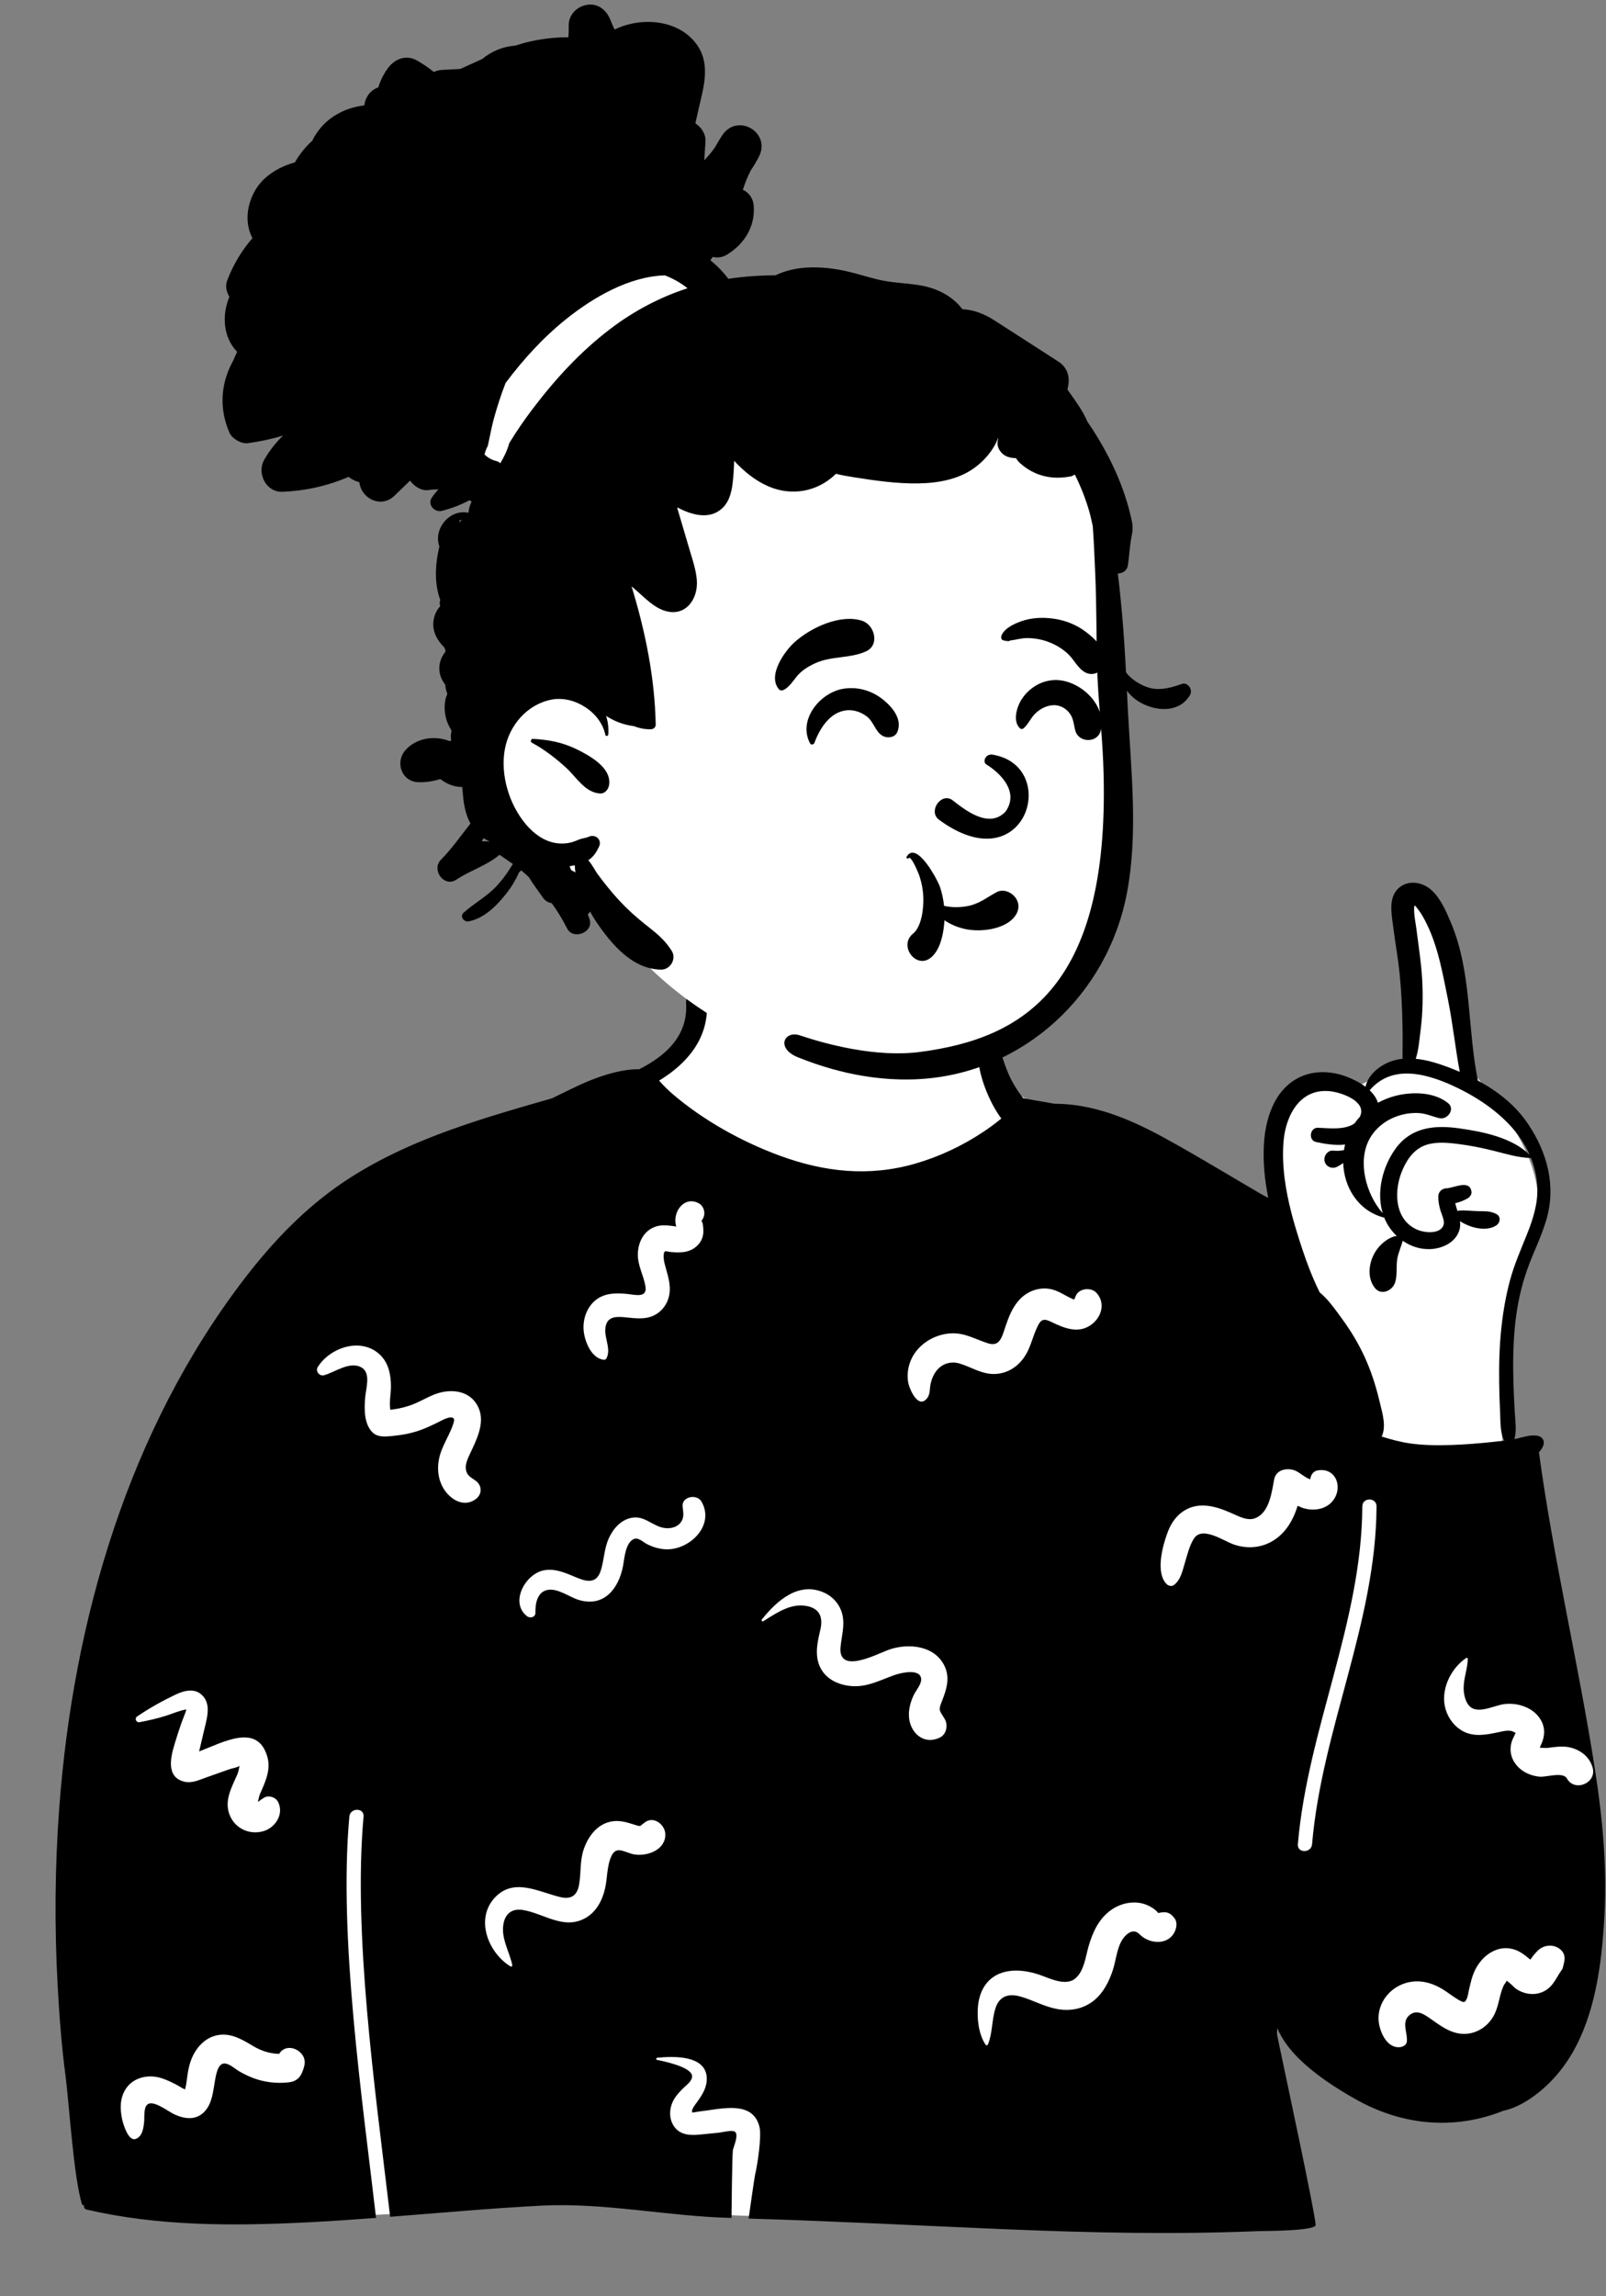
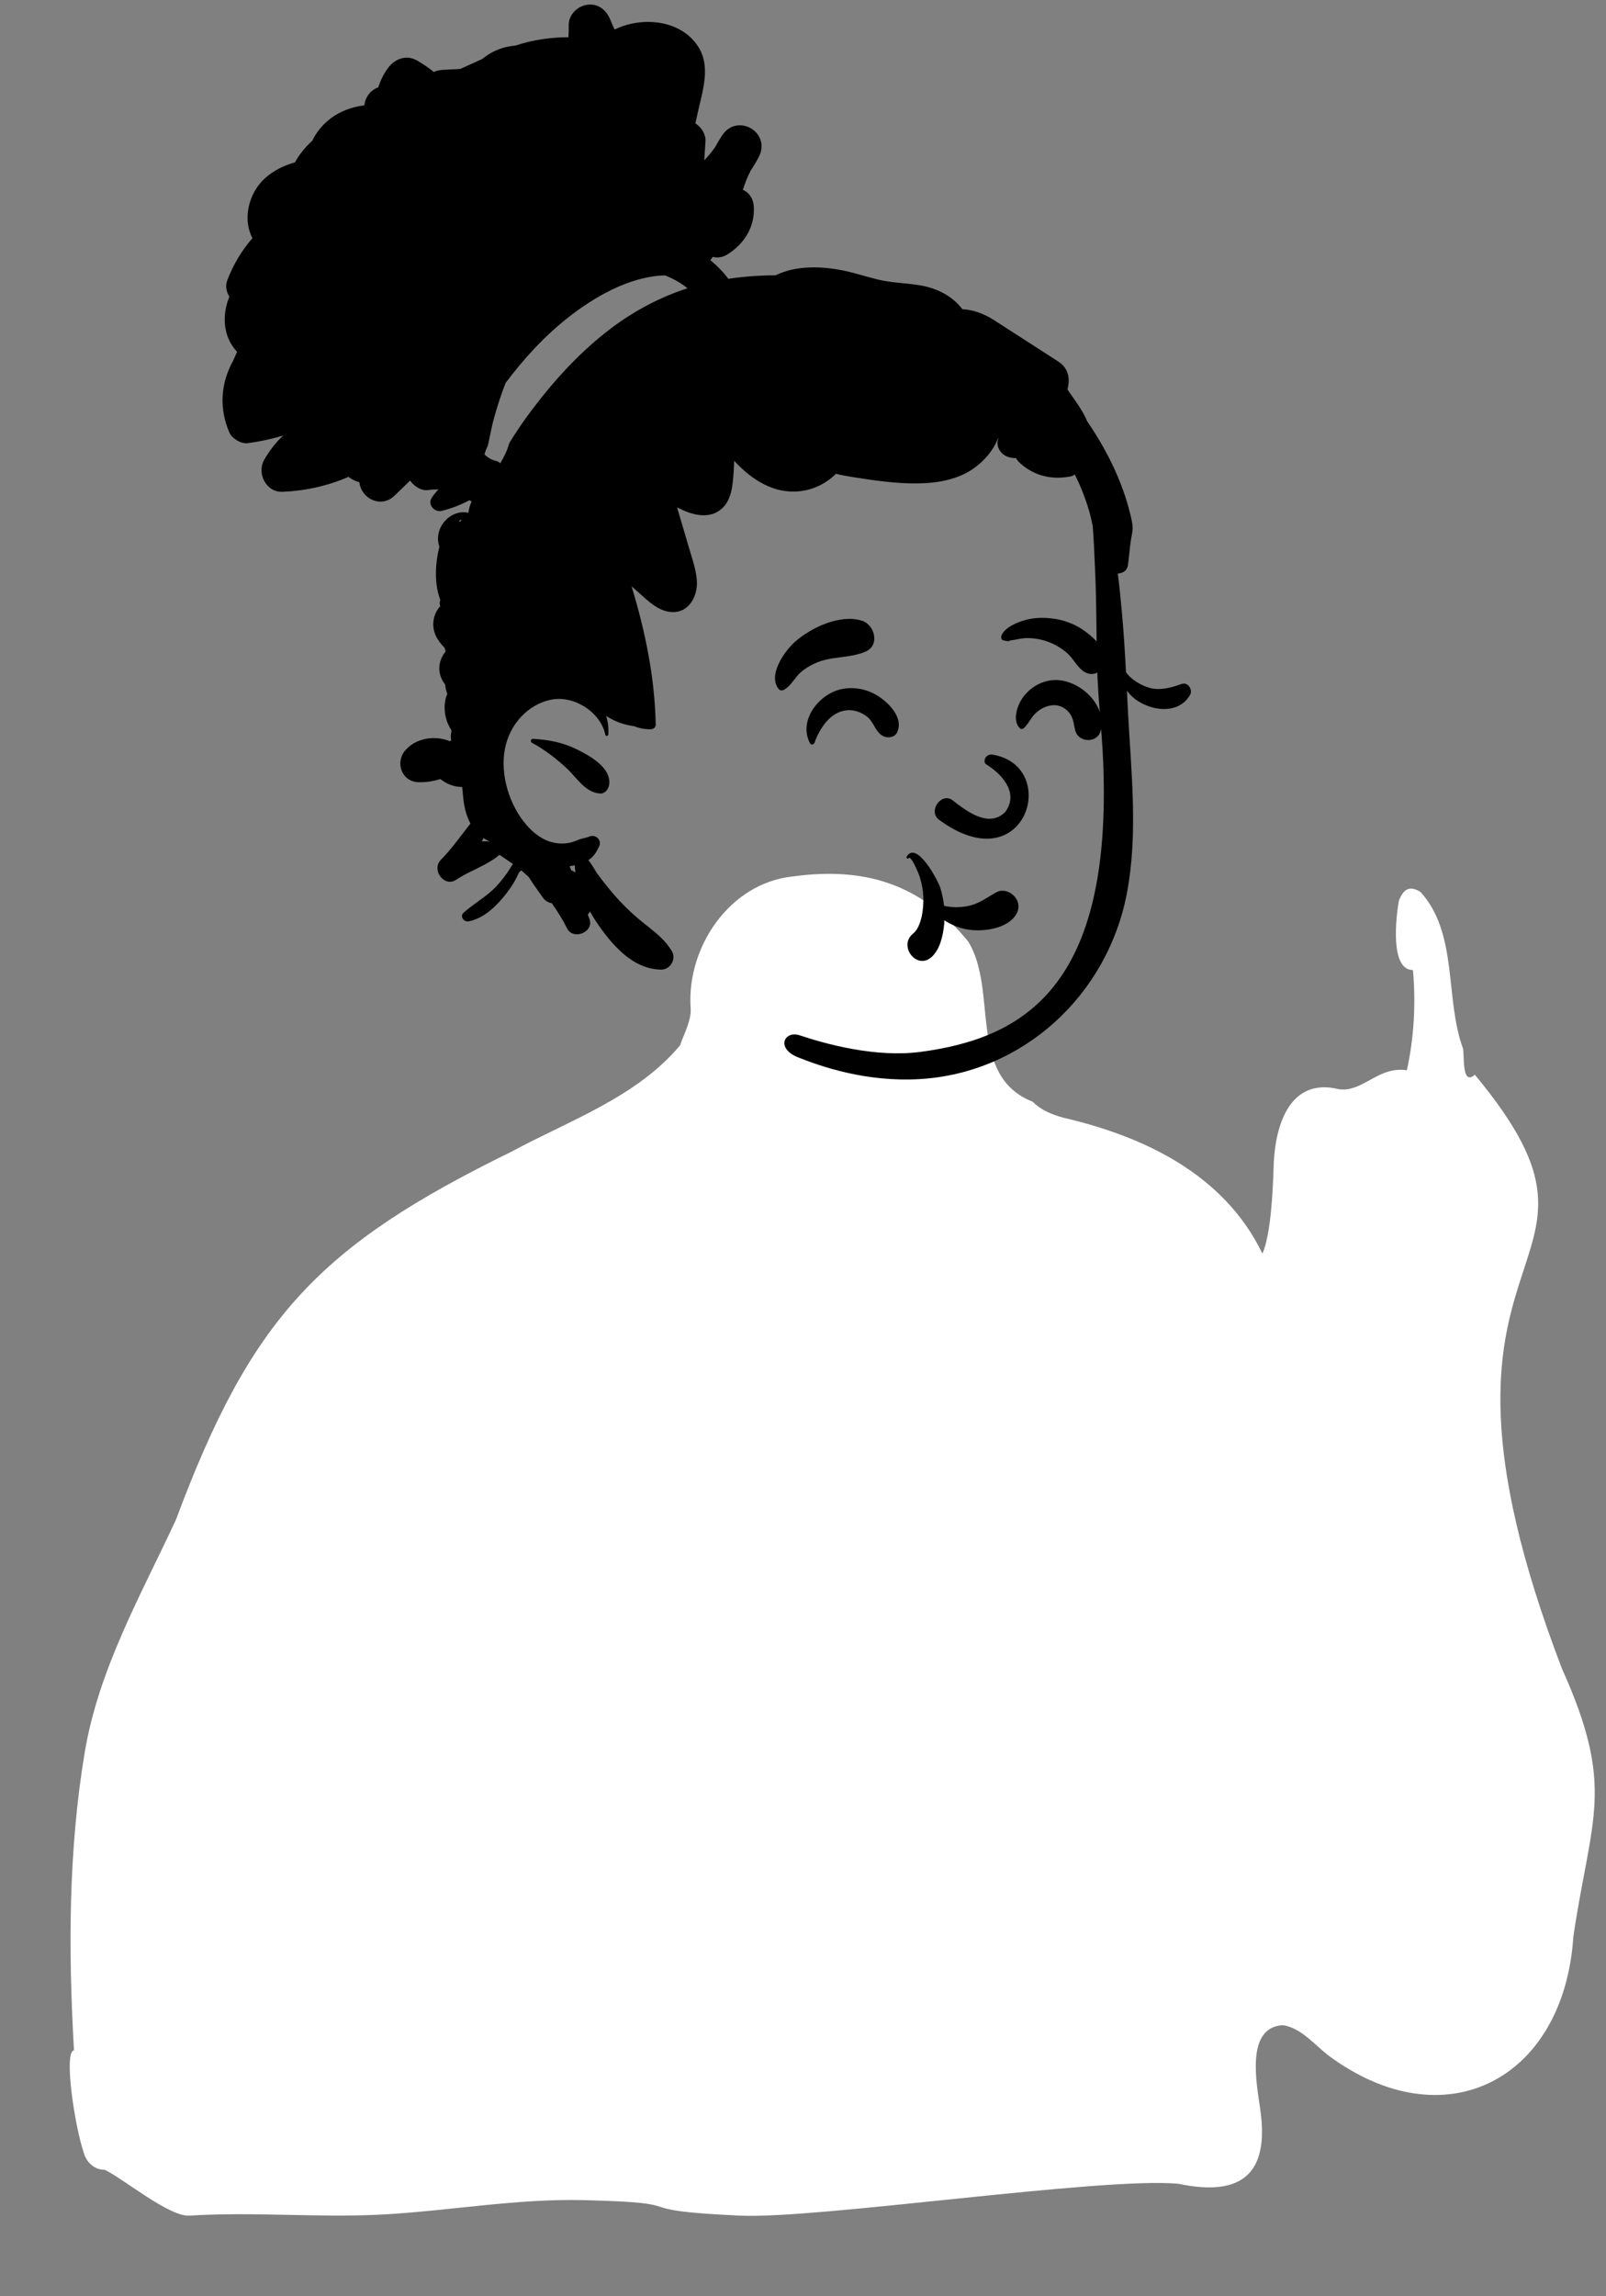
<svg xmlns="http://www.w3.org/2000/svg" width="191" height="273" viewBox="0 0 191 273" fill="none">
  <rect x="0" y="0" width="191" height="273" fill="#808080" stroke="none" />
  <path fill-rule="evenodd" clip-rule="evenodd" d="M173.98 124.63C171.801 118.624 173.438 111.02 168.945 106.05C167.616 105.242 166.911 105.692 166.364 107.1C166.034 108.954 165.261 115.338 168.043 115.335C168.393 119.322 168.174 123.337 167.317 127.25C165.264 126.92 163.767 127.976 162.269 128.761C161.152 129.347 160.034 129.782 158.686 129.38C153.117 128.398 151.53 134.248 151.462 139.023C151.38 141.353 151.161 146.784 150.136 149.045C145.492 139.425 135.741 135.045 126.449 132.883C124.992 132.48 123.749 131.929 122.815 130.988C114.987 127.895 118.747 117.764 115.146 111.941C109.508 105.019 102.738 103.028 94.209 104.214C86.746 105.039 81.673 112.623 82.133 119.781C82.272 121.242 81.395 122.778 80.88 124.281C75.728 130.447 67.713 133.206 60.819 136.932C37.826 148.175 29.857 156.766 20.922 180.689C16.741 189.69 11.739 198.425 10.077 208.338C8.125 220.019 8.119 231.977 8.799 243.774C7.53 243.926 8.91 252.994 10.023 256.135C10.405 257.212 11.319 257.988 12.457 257.97C14.747 259.084 20.124 263.571 22.52 263.422C30.259 262.945 37.782 263.683 45.238 263.302C53.305 262.889 61.294 261.384 69.396 261.579C83.523 261.919 73.409 262.758 88.025 263.422C97.252 263.848 130.915 258.807 140.116 259.63C147.6 261.205 151.014 258.549 149.873 250.728C149.451 247.73 148.103 241.062 152.537 240.779C154.634 241.023 156.37 243.119 157.942 244.345C171.822 254.682 186.002 247.239 187.119 230.244C189.223 215.99 192.172 212.623 185.76 198.389C165.475 145.4 196.037 152.599 175.402 127.78C173.791 129.183 174.2 125.437 173.98 124.63Z" fill="white" />
-   <path fill-rule="evenodd" clip-rule="evenodd" d="M166.271 105.653C167.378 104.565 169.138 104.836 170.218 105.803C171.316 106.786 171.978 108.331 172.542 109.663C175.073 115.65 174.483 122.206 175.764 128.471C178.107 129.737 180.222 131.389 181.719 133.613C183.995 136.99 185.074 140.924 183.933 144.926C183.344 146.998 182.342 148.917 181.628 150.944C180.866 153.101 180.399 155.344 180.175 157.622C179.955 159.858 179.926 162.107 179.989 164.352C180.023 165.514 180.084 166.675 180.145 167.835C180.2 168.875 180.384 169.96 180.136 170.979L180.105 171.096C180.202 171.081 180.297 171.062 180.392 171.041C181.208 170.859 181.926 170.576 182.778 170.688C183.441 170.775 183.785 171.328 183.504 171.954C183.382 172.226 183.219 172.455 183.023 172.649C184.734 185.309 187.723 197.766 189.69 210.386C190.582 216.111 191.125 221.854 190.819 227.651L190.786 228.226C190.474 233.548 189.707 239.414 187.003 244.069C185.74 246.248 184.003 248.182 181.899 249.574C180.935 250.213 179.902 250.711 178.78 250.961C172.966 253.277 166.819 252.709 161.336 249.646C158.871 248.27 156.411 246.666 154.398 244.675C153.42 243.707 152.476 242.475 151.897 241.129C151.899 241.431 151.844 241.74 151.905 242.038L152.027 242.627C152.94 247.002 156.42 263.17 156.466 264.527C156.492 265.26 150.33 265.242 149.661 265.264L149.642 265.265C139.663 265.681 129.677 265.459 119.703 265.046L118.916 265.014C109.243 264.604 98.717 264.053 89.034 263.771L89.054 263.609C89.17 262.739 89.734 258.87 89.797 258.573L89.799 258.563C90.073 257.457 90.603 254.015 90.324 252.873C89.606 249.933 86.372 250.604 84.096 250.916L83.617 250.979C83.248 251.03 82.352 251.161 82.36 251.17C82.118 250.918 82.694 250.203 82.835 250.012L82.949 249.854C83.56 248.998 84.113 248.109 84.053 247.006C83.906 244.312 80.057 244.464 78.166 244.651C78.033 244.664 77.978 244.872 78.132 244.903L78.505 244.981C79.705 245.239 82.37 245.895 82.31 246.889C82.275 247.453 81.675 247.869 81.308 248.224C80.903 248.616 80.501 249.038 80.203 249.52C79.628 250.446 79.497 251.696 80.066 252.66C80.722 253.772 81.885 253.902 83.05 253.801L83.116 253.795C83.372 253.771 83.629 253.746 83.885 253.721L85.423 253.571C85.804 253.534 87.028 253.213 87.385 253.434C87.892 253.748 87.283 255.138 87.168 255.596L87.162 255.628C87.064 256.291 87.005 263.237 86.996 263.696C79.449 263.521 71.902 261.842 64.356 262.236C58.361 262.55 52.382 263.091 46.398 263.561L46.248 262.276C44.589 248.284 41.989 229.821 43.237 215.981C43.334 214.897 41.644 214.904 41.547 215.981C40.256 230.292 43.081 249.517 44.724 263.69C42.176 263.884 39.628 264.06 37.077 264.194L36.426 264.227C27.745 264.661 18.784 264.687 10.288 262.695C10.026 262.634 9.938 262.372 9.992 262.154C9.908 262.203 9.781 262.175 9.745 262.057C8.756 258.793 8.253 250.483 7.804 246.887L7.774 246.652C7.314 243.158 7.05 239.624 6.859 236.109C6.475 229.078 6.521 222.038 7.041 215.014C8.695 192.613 15.283 169.982 29.108 151.979C32.45 147.627 36.255 143.646 40.821 140.566C45.3 137.544 50.323 135.416 55.421 133.687C58.791 132.543 62.214 131.565 65.636 130.588C65.766 130.524 65.895 130.46 66.025 130.397L66.221 130.303C67.438 129.726 68.636 129.094 69.883 128.581L70.158 128.468C71.964 127.744 74.069 127.102 76.024 127.124C79.191 125.529 81.851 123.117 81.593 119.249C81.487 117.66 83.981 117.662 84.069 119.249C84.302 123.472 81.701 126.467 78.386 128.477L78.402 128.493L78.418 128.511C78.935 129.098 79.489 129.644 80.087 130.151C83.666 133.199 88.193 135.729 92.719 137.394C98.028 139.349 103.333 139.934 108.823 138.354C111.695 137.527 114.405 136.253 116.896 134.604C117.657 134.101 118.385 133.562 119.085 132.985C118.423 132.081 117.895 131.106 117.452 130.073C116.56 127.993 115.823 125.176 116.733 122.98C116.957 122.439 117.847 122.105 118.157 122.794C119.013 124.679 119.37 126.716 120.367 128.56C120.747 129.261 121.185 129.927 121.675 130.555C121.675 130.588 125.419 131.229 125.419 131.229C129.944 131.227 134.205 132.966 138.209 135.139C140.575 136.423 142.901 137.789 145.22 139.157L149.752 141.832C150.086 142.029 150.46 142.219 150.834 142.422C150.397 140.262 150.183 138.06 150.327 135.876C150.545 132.584 151.825 128.982 155.216 127.809C156.819 127.253 158.674 127.424 160.231 128.042C160.95 128.327 161.731 128.705 162.399 129.21C162.722 127.756 164.085 126.666 165.454 126.184C165.897 126.027 166.352 125.928 166.812 125.879C166.799 125.646 166.797 125.41 166.801 125.167L166.804 124.983C166.825 123.905 166.816 122.828 166.793 121.752C166.751 119.712 166.654 117.715 166.447 115.682C166.274 113.999 165.974 112.335 165.751 110.659L165.658 109.938C165.47 108.518 165.154 106.75 166.271 105.653ZM30.142 243.282L29.764 243.058C28.527 242.327 27.253 241.654 25.754 241.992C24.326 242.314 23.314 243.474 22.781 244.78C22.53 245.398 22.399 246.02 22.302 246.678C22.247 247.046 22.21 247.418 22.146 247.784L22.124 247.898C22.095 248.044 22.05 248.247 22.009 248.424C21.62 248.252 21.227 247.98 20.909 247.819L20.651 247.689C20.048 247.389 19.42 247.103 18.763 246.964C17.338 246.662 15.758 247.098 14.944 248.375C14.248 249.466 14.262 250.753 14.528 251.976L14.547 252.061C14.663 252.569 15.26 254.602 16.129 254.306C16.974 254.017 17.087 252.893 17.151 252.145L17.155 252.073C17.184 251.509 17.072 250.323 17.711 250.109C18.51 249.841 20.046 251.064 20.741 251.383C21.984 251.954 23.35 252.123 24.362 251.012C25.269 250.015 25.346 248.557 25.58 247.293L25.641 246.975C25.766 246.333 26.007 245.308 26.717 245.333C27.297 245.355 27.934 245.957 28.413 246.242C28.941 246.557 29.489 246.82 30.062 247.044C31.399 247.567 32.886 247.734 34.308 247.58C35.132 247.491 35.669 247.097 35.96 246.322C36.059 246.094 36.134 245.859 36.186 245.616C36.648 243.88 34.124 242.641 33.194 244.194C32.121 244.154 31.121 243.864 30.142 243.282ZM185.444 231.674C184.674 231.125 183.629 231.243 182.942 231.862L182.901 231.9C182.71 232.085 182.28 232.564 182.002 232.985L181.915 232.918C181.901 232.907 181.887 232.896 181.874 232.885L181.837 232.854C181.268 232.373 180.674 231.933 179.942 231.736C178.035 231.224 176.302 232.501 175.469 234.138C175.074 234.915 174.905 235.717 174.708 236.555L174.692 236.632C174.612 237.022 174.509 237.814 174.167 238.007C174.041 238.078 173.756 237.938 173.474 237.775C172.83 237.403 172.252 236.929 171.621 236.538C170.141 235.619 168.459 235.239 166.797 235.902C165.152 236.557 163.973 238.104 163.945 239.907C163.924 241.235 164.814 243.554 166.488 243.392C166.823 243.36 167.255 243.153 167.309 242.767C167.453 241.741 166.645 240.48 167.572 239.633C168.469 238.814 169.398 239.503 170.21 240.071L170.792 240.479C171.736 241.136 172.71 241.737 173.906 241.809C175.419 241.899 176.817 241.063 177.578 239.774C178.267 238.609 178.277 237.291 178.815 236.095C178.933 235.834 179.236 235.593 179.135 235.472C179.543 235.685 180.07 236.297 180.324 236.469C181.589 237.323 183.281 237.317 184.39 236.184C184.832 235.734 185.114 235.177 185.441 234.647C185.559 234.455 185.707 234.277 185.815 234.08C185.855 234.008 185.919 233.738 185.973 233.498L186.055 233.116L186.063 233.053C186.133 232.476 185.929 232.021 185.444 231.674ZM136.701 226.629C135.247 225.865 133.455 226.156 132.146 227.081C130.677 228.118 129.956 229.712 129.466 231.397C129.11 232.623 128.939 234.314 127.914 235.202C126.721 236.236 124.721 235.139 123.462 234.731C121.939 234.239 120.108 234.037 118.622 234.766C117.165 235.48 116.463 236.938 116.312 238.499C116.172 239.956 116.381 241.875 117.212 243.094C117.293 243.214 117.45 243.183 117.501 243.056C118.047 241.711 117.942 240.172 118.386 238.78C118.859 237.294 119.969 236.979 121.377 237.379C122.847 237.796 124.192 238.576 125.704 238.854C127.315 239.15 128.91 238.845 130.18 237.779C131.249 236.883 131.896 235.578 132.333 234.278C132.759 233.01 132.829 231.312 133.736 230.26C133.965 229.994 134.364 229.673 134.735 229.639C135.286 229.589 135.485 229.998 135.929 230.312C137.102 231.14 138.975 231.156 139.693 229.7C139.929 229.223 140.045 228.546 139.693 228.079C139.077 227.261 138.57 227.267 137.757 227.444C137.731 227.422 137.702 227.394 137.669 227.356L137.644 227.326C137.429 227.053 137.011 226.792 136.701 226.629ZM79.123 218.032C79.075 216.937 77.757 215.886 76.718 216.651C76.55 216.773 76.385 216.898 76.223 217.028L76.157 217.099C75.963 217.099 75.783 217.048 75.592 216.987L75.258 216.88C74.381 216.602 73.537 216.377 72.601 216.583C70.99 216.937 69.968 218.327 69.443 219.803C68.954 221.178 69.115 222.581 68.885 223.991C68.668 225.328 67.981 225.85 66.692 225.564L66.625 225.548C64.06 224.934 61.138 223.216 58.889 225.571C56.46 228.116 58.049 232.158 60.708 233.793C60.825 233.865 60.953 233.747 60.926 233.626C60.573 231.982 59.542 230.414 59.888 228.669C60.127 227.46 60.967 226.887 62.166 227.08C64.687 227.486 67.045 229.496 69.631 228.037C70.923 227.308 71.635 225.939 71.957 224.536C72.246 223.274 72.164 221.85 72.72 220.66C73.327 219.357 74.351 220.301 75.454 220.479C77.014 220.731 79.206 219.912 79.123 218.032ZM163.71 179.094C163.715 178.006 162.025 178.005 162.02 179.094C161.957 192.879 155.511 205.62 154.353 219.268C154.261 220.352 155.952 220.346 156.043 219.268C157.202 205.616 163.647 192.901 163.71 179.094ZM24.146 201.658C23.256 200.65 21.953 200.963 20.894 201.468C19.303 202.226 17.781 203.079 16.322 204.065C15.963 204.307 16.19 204.834 16.612 204.753C17.682 204.547 18.724 204.317 19.762 203.983C20.542 203.732 21.354 203.368 22.168 203.239C22.117 203.426 22.055 203.609 21.982 203.79C21.849 204.159 21.694 204.521 21.562 204.891C21.3 205.629 21.064 206.378 20.835 207.127L20.722 207.502C20.246 209.073 19.784 211.359 21.979 211.842C22.793 212.022 23.6 211.667 24.357 211.388L24.513 211.331L27.276 210.352C27.605 210.235 28.215 210.154 28.488 209.949L28.445 210.159C28.388 210.437 28.332 210.71 28.213 210.988L28.146 211.141C27.459 212.698 26.594 214.255 27.395 215.976C28.081 217.45 29.701 218.149 31.264 217.731C32.748 217.333 33.822 215.661 33.054 214.206C32.767 213.664 31.93 213.399 31.397 213.737L31.254 213.832C31.086 213.942 30.798 214.13 30.791 214.165C30.751 214.175 30.709 214.185 30.667 214.196C30.757 213.932 30.817 213.527 30.896 213.347L31.185 212.69C31.723 211.456 32.189 210.2 31.779 208.816C30.603 204.852 26.618 207.105 23.678 208.237C23.721 208.069 23.763 207.904 23.799 207.742C23.926 207.168 24.064 206.597 24.201 206.026L24.483 204.846C24.736 203.76 24.933 202.55 24.146 201.658ZM174.566 197.234C174.568 197.14 174.453 197.068 174.372 197.123C172.493 198.387 171.235 201.026 171.941 203.275C172.284 204.366 173.014 205.324 174.037 205.854C175.31 206.513 176.716 206.262 178.053 205.98L178.621 205.859C179.022 205.774 179.417 205.713 179.824 205.825C179.964 205.864 180.126 205.986 180.259 206.012C180.204 206.105 180.146 206.267 180.116 206.327L180.02 206.522C179.922 206.72 179.827 206.926 179.768 207.133C179.568 207.83 179.617 208.578 179.941 209.227C180.544 210.438 181.809 211.12 183.125 211.236C183.91 211.306 185.886 210.619 186.353 211.451C187.281 213.104 189.922 211.992 189.409 210.163C189.061 208.926 188.077 208.126 186.857 207.792C186.207 207.614 185.534 207.638 184.873 207.711C184.614 207.739 184.356 207.779 184.096 207.807L183.902 207.825C183.952 207.821 183.364 207.807 183.128 207.791L183.179 207.655C183.186 207.636 183.193 207.619 183.199 207.607C183.462 207.044 183.656 206.484 183.641 205.856C183.612 204.722 182.879 203.734 181.915 203.188C181.027 202.685 179.97 202.484 178.961 202.597C177.851 202.72 176.274 203.599 175.183 203.136C174.361 202.787 174.082 201.569 174.069 200.771C174.05 199.57 174.533 198.431 174.566 197.234ZM98.007 189.352C94.983 187.994 92.386 190.313 90.612 192.532C90.52 192.646 90.635 192.839 90.779 192.75L91.015 192.603C92.464 191.694 94.071 190.62 95.866 190.929C97.492 191.21 97.894 192.274 97.571 193.724L97.476 194.132C97.132 195.625 96.868 197.17 97.725 198.559C98.533 199.87 100.111 200.443 101.588 200.478C103.292 200.519 104.763 199.726 106.322 199.173L106.445 199.13C107.106 198.901 109.521 198.304 109.554 199.664C109.57 200.286 108.904 201.016 108.648 201.575C108.313 202.306 108.091 203.074 108.095 203.886C108.104 205.911 109.793 207.556 111.792 206.574C112.569 206.192 112.769 205.096 112.364 204.392C111.793 203.399 111.562 203.451 111.962 202.408L112.077 202.115C112.569 200.859 112.961 199.566 112.408 198.248C111.304 195.615 107.994 195.296 105.628 196.168L105.542 196.201C104.07 196.771 99.661 199.057 99.965 195.824C100.085 194.551 100.471 193.33 100.201 192.043C99.95 190.847 99.116 189.85 98.007 189.352ZM83.435 178.539C82.883 177.567 81.03 177.915 81.184 179.149L81.233 179.533C81.296 180.059 81.309 180.553 80.946 181.021C80.505 181.589 79.751 181.76 79.066 181.674C77.617 181.49 76.692 180.145 75.097 180.459C73.802 180.714 72.907 181.774 72.389 182.93C71.841 184.154 71.853 185.481 71.445 186.742C70.974 188.192 69.971 188.125 68.719 187.618L68.449 187.507C67.251 187.008 66.049 186.455 64.714 186.693C62.497 187.089 60.587 190.499 62.665 192.146C63.04 192.443 63.695 192.288 63.679 191.726L63.677 191.619C63.667 190.596 63.925 189.276 65.097 189.035C66.34 188.779 67.744 189.914 68.898 190.241C71.887 191.086 73.59 188.836 74.098 186.174L74.116 186.072C74.278 185.14 74.406 183.416 75.381 182.98C75.9 182.747 76.454 183.32 76.888 183.55C77.563 183.908 78.287 184.136 79.05 184.194C81.873 184.409 85.081 181.439 83.435 178.539ZM154.078 174.863C153.148 174.459 151.76 174.684 151.533 175.898L151.395 176.662C151.125 178.138 150.695 179.984 149.244 180.516C148.337 180.848 147.295 180.265 146.482 179.91C145.505 179.483 144.552 179.117 143.482 179.015C141.311 178.809 139.694 180.066 138.926 182.03L138.859 182.205C138.239 183.855 137.402 187.011 138.758 188.35C138.956 188.545 139.355 188.64 139.598 188.458C140.399 187.857 140.602 186.868 140.877 185.941L140.901 185.862C141.193 184.899 141.432 183.839 141.96 182.972C142.939 181.36 145.496 183.201 146.726 183.626C148.745 184.324 150.84 183.916 152.383 182.423C153.358 181.479 153.934 180.285 154.33 179.022C154.583 179.153 154.846 179.266 155.129 179.342C156.206 179.634 157.485 179.48 158.305 178.664C159.845 177.131 159.01 174.382 156.662 174.827C156.2 174.914 155.896 175.356 155.841 175.807L155.81 175.878C155.219 175.683 154.573 175.077 154.078 174.863ZM45.293 161.17C43.099 158.913 39.293 160.137 37.793 162.531C37.481 163.028 37.995 163.657 38.542 163.506C39.848 163.146 41.69 161.729 43.07 162.631C44.093 163.3 43.537 165.047 43.443 166.024L43.43 166.17C43.311 167.501 43.284 169.321 44.32 170.317C44.917 170.891 45.831 170.813 46.618 170.731L46.868 170.705C47.795 170.612 48.715 170.449 49.603 170.163C50.42 169.901 51.193 169.545 51.96 169.168L52.152 169.073C52.492 168.905 53.624 168.237 53.963 168.656C54.14 168.875 53.701 169.834 53.61 170.048C53.266 170.853 52.829 171.61 52.514 172.429C51.958 173.871 51.911 175.499 52.692 176.875C53.448 178.209 55.087 179.29 56.54 178.265C57.371 177.678 57.369 176.611 56.54 176.024C56.101 175.713 55.658 175.509 55.477 174.987C55.24 174.308 55.545 173.587 55.84 172.958L56.193 172.21C56.974 170.538 57.755 168.616 56.663 166.908C55.535 165.145 53.243 165.117 51.51 165.851C50.52 166.271 49.617 166.833 48.586 167.157C47.872 167.382 47.156 167.532 46.425 167.614C46.263 166.735 46.493 165.75 46.495 164.876C46.499 163.549 46.252 162.158 45.293 161.17ZM158.398 129.768C154.696 129.225 152.905 132.537 152.649 135.726C152.419 138.622 152.888 141.526 153.621 144.341C153.895 145.385 154.204 146.416 154.527 147.431C155.047 149.061 155.611 150.688 156.298 152.256C156.507 152.729 156.718 153.205 156.955 153.661C157.765 154.326 158.459 155.222 159.089 156.082L159.503 156.651L159.614 156.804C160.686 158.271 161.6 159.793 162.348 161.448C163.061 163.024 163.591 164.667 164.003 166.344L164.104 166.763C164.421 168.054 164.888 169.595 164.324 170.796C165.433 171.138 166.536 171.449 167.714 171.614C169.341 171.842 171.033 171.857 172.675 171.797C174.261 171.739 175.845 171.616 177.425 171.447L178.563 171.322C178.68 171.308 178.798 171.295 178.916 171.28C178.872 171.225 178.833 171.163 178.806 171.096C178.401 170.124 178.453 168.996 178.408 167.95L178.402 167.835C178.343 166.675 178.307 165.514 178.293 164.352C178.265 162.17 178.324 159.983 178.563 157.812C178.77 155.913 179.093 154.012 179.598 152.167C180.107 150.297 180.885 148.54 181.603 146.744C182.313 144.969 182.898 143.145 182.835 141.209C182.795 139.979 182.524 138.782 182.066 137.652C182.045 137.669 182.018 137.681 181.986 137.679C180.547 137.626 179.184 137.21 177.794 136.859C176.319 136.485 174.809 136.179 173.3 135.997L172.98 135.959C171.723 135.818 170.353 135.749 169.191 136.289C167.934 136.874 167.142 138.176 166.664 139.425L166.611 139.569C165.763 141.937 165.957 145.097 168.581 146.218C169.394 146.566 171.251 146.78 171.669 145.677C171.857 145.174 171.471 144.43 171.325 143.954C171.154 143.388 171.042 142.83 171.055 142.238C171.065 141.719 171.461 141.327 171.966 141.286L172.012 141.283C172.929 141.243 174.819 140.186 175.003 141.708C175.039 142.003 174.813 142.314 174.574 142.458C174.093 142.743 173.59 142.934 173.066 143.05C173.138 143.367 173.239 143.677 173.339 143.986C173.398 143.956 173.463 143.937 173.533 143.931C174.308 143.868 175.075 143.99 175.85 143.999L176.274 144.002C176.876 144.007 177.401 144.04 177.984 144.352C178.523 144.639 178.428 145.36 177.984 145.668C176.82 146.476 174.849 146.002 173.636 145.182C173.689 145.598 173.664 146.023 173.486 146.469C172.962 147.793 171.46 148.452 170.117 148.509C168.923 148.559 167.782 148.183 166.829 147.524C166.635 148.219 166.322 148.887 166.187 149.608C166.01 150.555 166.221 151.662 165.891 152.552C165.562 153.448 164.288 154.048 163.55 153.169C162.471 151.884 162.807 149.849 163.755 148.547C164.26 147.858 165.177 147.067 166.111 146.943C165.462 146.332 164.943 145.577 164.615 144.745C164.592 144.755 164.564 144.757 164.535 144.749C161.499 143.918 159.847 141.166 159.745 138.277C159.521 138.438 159.289 138.582 159.046 138.711C158.465 139.024 157.719 138.749 157.54 138.1C157.375 137.495 157.855 136.749 158.529 136.8C158.913 136.832 159.3 136.834 159.682 136.77C159.735 136.762 159.786 136.752 159.838 136.741C159.872 136.519 159.917 136.297 159.971 136.077C158.824 136.208 157.624 136.02 156.515 135.775C155.56 135.566 155.782 134.046 156.743 134.082L156.898 134.089C158.159 134.149 160.021 134.353 161.102 133.554C161.292 133.279 161.503 133.019 161.731 132.774C161.761 132.712 161.786 132.647 161.81 132.579C162.391 130.905 159.638 129.95 158.398 129.768ZM125.171 153.317C123.73 152.931 122.213 153.457 121.222 154.545C120.389 155.46 119.958 156.583 119.573 157.732L119.353 158.393C119.032 159.328 118.664 160.07 117.519 159.714C116.052 159.257 114.78 158.46 113.184 158.523C111.734 158.58 110.314 159.204 109.304 160.251C108.271 161.321 107.778 162.812 107.997 164.281L108.012 164.37C108.126 165.047 109.115 167.463 110.164 166.351C110.632 165.855 110.54 165.306 110.651 164.676C110.757 164.076 110.983 163.487 111.353 163C112.01 162.138 113.066 161.801 114.098 162.106C115.46 162.509 116.663 163.339 118.13 163.358C119.673 163.379 120.983 162.579 121.835 161.322C122.522 160.307 122.767 159.119 123.25 158.016L123.297 157.911C123.703 157.003 123.98 156.675 124.91 157.109L125.235 157.265C126.627 157.927 128.193 158.533 129.633 157.6C130.971 156.733 131.541 154.991 130.416 153.723C129.795 153.023 128.358 153.142 127.955 154.04C127.884 154.195 127.818 154.351 127.754 154.508C127.631 154.471 127.511 154.425 127.397 154.361C126.643 154.021 125.987 153.535 125.171 153.317ZM83.103 143.062C81.46 142.176 80.087 143.919 80.35 145.493L80.363 145.562C80.372 145.609 80.394 145.713 80.422 145.832C80.338 145.821 80.255 145.807 80.172 145.785L79.79 145.739C79.19 145.669 78.608 145.633 78.007 145.825C76.589 146.281 75.892 147.66 75.858 149.073C75.823 150.481 76.552 151.617 76.766 152.963C76.985 154.339 75.561 153.946 74.632 153.845L74.595 153.842C73.302 153.711 71.943 153.708 70.869 154.551C69.759 155.422 69.267 156.926 69.424 158.304C69.566 159.548 70.344 161.462 71.753 161.659C71.892 161.678 72.051 161.648 72.122 161.509C72.692 160.4 71.899 159.176 71.989 158.006C72.087 156.719 72.907 156.505 74.038 156.588C75.135 156.669 76.229 156.902 77.313 156.575C78.488 156.219 79.341 155.21 79.583 154.02C79.849 152.708 79.36 151.487 79.043 150.241C78.937 149.827 78.886 149.41 78.958 148.987C78.974 148.895 79.053 148.811 79.082 148.775C79.263 148.741 79.532 148.827 79.687 148.844L79.906 148.865C81.097 148.973 82.243 148.901 83.094 147.917C83.53 147.413 83.691 146.796 83.647 146.146L83.626 145.883C83.602 145.631 83.558 145.297 83.427 145.158L83.425 145.151C83.469 145.092 83.511 145.031 83.549 144.968L83.586 144.905C83.951 144.297 83.739 143.405 83.103 143.062ZM167.317 127.636C165.68 127.636 164.133 128.171 162.895 129.627C163.337 130.047 163.689 130.536 163.884 131.108C164.49 130.777 165.132 130.517 165.789 130.333C167.794 129.773 170.537 129.781 172.223 131.157C173.106 131.876 172.136 133.165 171.185 132.943C170.334 132.744 169.594 132.376 168.701 132.334C167.925 132.296 167.165 132.398 166.421 132.622C165.287 132.964 164.256 133.613 163.497 134.507C163.244 134.807 163.022 135.132 162.836 135.484C161.42 138.172 162.487 142.027 164.442 144.24C163.675 141.691 164.439 138.685 165.967 136.574C167.806 134.032 170.556 133.744 173.454 134.141L173.55 134.154C176.353 134.549 179.824 135.24 181.92 137.301C181.711 136.825 181.47 136.365 181.199 135.919C179.611 133.302 176.976 131.261 174.242 129.804C173.784 129.557 173.321 129.329 172.861 129.117C171.109 128.312 169.157 127.636 167.317 127.636ZM168.213 107.667L168.206 107.697C168.205 107.703 168.204 107.708 168.202 107.714C168.106 108.573 168.334 109.56 168.451 110.427L168.466 110.55C168.711 112.524 169.035 114.5 169.14 116.489C169.243 118.402 169.204 120.386 168.974 122.29L168.94 122.561C168.804 123.599 168.724 124.816 168.374 125.882C169.721 126.011 171.069 126.444 172.295 126.905C172.734 127.072 173.171 127.247 173.607 127.433C173.062 124.535 172.77 121.595 172.178 118.706L172.062 118.131C171.419 114.935 170.815 111.719 169.153 108.86C168.931 108.479 168.692 108.16 168.422 107.82C168.363 107.742 168.293 107.691 168.213 107.667Z" fill="black" />
-   <path fill-rule="evenodd" clip-rule="evenodd" d="M131.571 72.561C131.069 66.063 131.847 59.253 129.342 53.077C124.976 42.829 112.732 39.413 103.239 35.511C99.436 34.387 86.64 34.23 82.188 32.742C72.11 29.375 69.702 25.363 61.695 31.774C60.343 32.87 59.497 34.06 58.88 35.686L58.906 35.693C58.73 36.371 58.918 37.048 59.315 37.565C55.843 41.115 54.391 46.438 56.172 51.163C61.985 63.462 61.712 70.112 59.839 83.333C57.393 95.676 62.982 100.184 72.239 106.9C71.862 107.631 71.784 108.603 72.276 109.248C82.98 124.296 103.163 131.48 120.456 123.843C127.475 120.717 130.609 113.239 132.397 106.491C134.481 98.936 135.121 90.974 133.425 83.278C132.741 79.718 131.849 76.184 131.571 72.561Z" fill="white" />
  <path fill-rule="evenodd" clip-rule="evenodd" d="M69.826 0.571C71.125 0.376 72.107 1.182 72.573 2.319L72.598 2.38C72.748 2.767 72.915 3.143 73.094 3.513C76.346 1.917 80.985 2.327 83.043 5.559C84.511 7.867 83.615 10.606 83.062 13.053L82.699 14.666C83.401 15.113 83.931 15.914 83.906 16.743L83.903 16.807L83.755 19.056C84.224 18.58 84.653 18.062 85.035 17.511C85.299 17.027 85.585 16.551 85.891 16.09C87.693 13.379 91.739 15.735 90.251 18.639C89.966 19.2 89.645 19.73 89.301 20.241C88.912 20.996 88.593 21.772 88.348 22.568C89.051 22.875 89.592 23.555 89.649 24.583C89.782 26.981 88.523 28.983 86.52 30.24C85.931 30.61 85.323 30.682 84.771 30.545C84.674 30.676 84.577 30.807 84.484 30.94C85.282 31.589 86.003 32.328 86.622 33.149C88.485 32.87 90.359 32.739 92.233 32.734C94.523 31.612 97.266 31.635 99.727 32.056C101.311 32.326 102.832 32.853 104.392 33.231C106.035 33.628 107.704 33.643 109.367 33.914C111.463 34.254 113.301 35.222 114.456 36.767C115.726 36.805 117.061 37.325 118.168 38.031C120.746 39.675 123.308 41.343 125.88 42.998C126.866 43.633 127.235 44.647 127.054 45.778L127.042 45.851L126.955 46.32L127.158 46.609C127.945 47.72 128.801 48.885 129.311 50.112C130.253 51.471 131.104 52.895 131.858 54.364C132.875 56.338 133.713 58.43 134.282 60.578C134.423 61.121 134.565 61.668 134.658 62.222C134.791 63.004 134.586 63.611 134.474 64.361C134.334 65.312 134.284 66.276 134.136 67.229C134.037 67.861 133.5 68.171 132.938 68.188C133.149 69.797 133.301 71.416 133.447 73.022C133.652 75.317 133.792 77.619 133.912 79.92C134.533 80.823 135.803 81.537 136.72 81.784C137.989 82.125 139.32 81.755 140.52 81.322C141.275 81.049 141.894 81.998 141.526 82.632C140.37 84.623 137.899 84.615 136.027 83.733C135.234 83.361 134.539 82.822 134.024 82.121C134.056 82.788 134.089 83.456 134.123 84.126L134.155 84.733C134.535 91.82 135.357 99.151 134.026 106.168C131.721 118.323 121.666 127.578 109.384 128.296C102.938 128.674 97.571 126.769 94.902 125.707C92.233 124.644 93.27 122.478 95.123 123.097C98.315 124.164 104.179 125.753 109.426 125.067C121.794 123.45 132.281 117.266 131.203 90.632C131.051 86.855 130.58 83.076 130.479 79.299C130.382 75.607 130.418 71.912 130.255 68.222L130.201 66.963C130.137 65.492 130.069 64.014 129.959 62.541C129.826 61.97 129.716 61.391 129.553 60.831C129.112 59.307 128.535 57.826 127.819 56.412C127.661 56.532 127.483 56.619 127.291 56.653C125.831 56.915 124.462 56.841 123.095 56.232C122.457 55.951 121.895 55.577 121.371 55.114C121.122 54.897 120.955 54.685 120.824 54.465C120.163 54.476 119.501 54.277 119.087 53.802C118.615 53.26 118.536 52.7 118.721 52.182L118.741 52.13L118.694 52.113C118.137 53.557 117.025 54.827 115.806 55.685C113.88 57.046 111.469 57.439 109.158 57.475C106.606 57.513 103.914 57.12 101.396 56.718C100.73 56.613 100.069 56.492 99.42 56.33C99.395 56.355 99.37 56.384 99.342 56.41C97.181 58.479 94.141 59.011 91.399 57.83C89.814 57.147 88.485 56.048 87.311 54.789C87.294 55.448 87.26 56.108 87.203 56.761L87.179 57.02C87.062 58.236 86.837 59.526 85.918 60.404C84.433 61.827 82.278 61.256 80.565 60.33C80.567 60.375 80.567 60.421 80.567 60.468C81.03 62.04 81.494 63.615 81.959 65.189L82.059 65.525C82.397 66.643 82.768 67.762 82.87 68.932C83.064 71.168 81.577 73.377 79.092 72.627C77.789 72.235 76.745 71.138 75.743 70.26L75.112 69.714C76.745 75.055 77.877 80.586 77.983 86.159C77.989 86.462 77.73 86.69 77.442 86.701C76.77 86.728 76.048 86.595 75.372 86.326C75.334 86.324 75.296 86.322 75.256 86.316C74.102 86.149 73.031 85.733 72.087 85.118C72.304 85.809 72.401 86.55 72.344 87.326C72.33 87.514 72.036 87.58 71.994 87.373C71.449 84.691 68.311 82.664 65.607 83.177C62.704 83.729 60.566 86.227 60.042 89.07C59.48 92.124 60.556 95.655 62.548 98.012C63.465 99.098 64.671 100.005 66.103 100.233C66.758 100.337 67.439 100.301 68.075 100.115C68.345 100.035 68.599 99.923 68.856 99.817C69.232 99.665 69.672 99.641 70.027 99.481C70.832 99.12 71.641 99.861 71.233 100.688C70.878 101.408 70.559 101.894 69.97 102.266C70.447 102.85 70.88 103.661 71.041 103.879C71.861 104.987 72.693 106.033 73.627 107.045C74.577 108.072 75.615 109.011 76.711 109.879L77.172 110.244C78.228 111.082 79.148 111.858 79.893 113.06C80.48 114.009 79.72 115.296 78.619 115.281C75.175 115.233 72.672 112.206 70.889 109.562C70.635 109.184 70.397 108.785 70.175 108.374C70.094 108.503 70.006 108.624 69.906 108.734L70.103 109.262C70.686 110.818 68.174 111.834 67.445 110.382C66.915 109.33 66.3 108.328 65.615 107.381C65.212 107.324 64.817 107.079 64.597 106.762C64.041 105.957 63.418 105.143 62.892 104.285C62.601 104.008 62.301 103.742 61.994 103.482C61.906 103.56 61.815 103.638 61.728 103.721C61.344 104.598 60.868 105.399 60.279 106.153L60.153 106.314C59.023 107.738 57.552 109.195 55.732 109.543C55.177 109.649 54.642 108.958 55.135 108.516C56.408 107.371 57.915 106.591 59.089 105.312C59.668 104.682 60.2 103.988 60.656 103.261L60.761 103.093C60.837 102.968 60.915 102.843 60.995 102.717C60.465 102.355 59.934 101.992 59.404 101.628C57.944 102.876 56.043 103.447 54.429 104.48L54.268 104.585C52.808 105.561 51.27 103.401 52.441 102.216C53.731 100.914 54.808 99.361 55.951 97.913C55.414 96.923 55.159 95.752 55.064 94.569C55.026 94.234 54.997 93.898 54.968 93.563C54.148 93.576 53.324 93.295 52.627 92.811L52.363 92.623C51.516 92.893 50.626 93.024 49.775 93.001C47.772 92.942 46.952 90.653 48.205 89.205C49.483 87.726 51.72 87.402 53.493 88.121C53.55 88.091 53.609 88.059 53.666 88.028C53.582 87.639 53.6 87.286 53.697 86.976L53.669 86.787C53.279 86.189 53.023 85.506 52.925 84.784C52.849 84.213 52.864 83.646 52.996 83.081C53.04 82.894 53.132 82.699 53.202 82.503C53.058 82.139 52.973 81.763 52.947 81.384C52.907 81.336 52.866 81.287 52.828 81.234C51.949 79.999 52.127 78.51 52.964 77.51C52.967 77.447 52.973 77.383 52.982 77.32C52.933 77.21 52.888 77.098 52.847 76.986C52.029 76.16 51.429 75.167 51.541 73.936C51.606 73.212 51.904 72.561 52.354 72.073C52.274 71.837 52.267 71.563 52.363 71.335C51.645 69.423 51.736 67.12 52.253 64.982C52.139 64.657 52.08 64.304 52.092 63.93C52.151 62.342 53.525 60.884 55.151 60.903C55.347 60.905 55.531 60.93 55.707 60.968L55.709 60.93C55.772 60.454 55.902 60.013 56.094 59.618C56 59.584 55.913 59.535 55.836 59.471C54.794 60.027 53.691 60.452 52.534 60.742C51.684 60.955 50.813 59.988 51.342 59.19C51.587 58.819 51.858 58.486 52.149 58.182C51.735 58.185 51.314 58.213 50.888 58.268C50.123 58.367 49.27 57.845 48.773 57.139C48.156 57.739 47.537 58.337 46.918 58.935C45.351 60.455 42.982 59.337 42.735 57.333C42.268 57.209 41.833 56.997 41.451 56.695C38.979 57.769 36.319 58.358 33.6 58.471C31.648 58.551 30.507 56.277 31.42 54.67C32.032 53.593 32.793 52.624 33.67 51.783C32.309 52.2 30.904 52.5 29.47 52.692C28.694 52.796 27.598 52.153 27.287 51.441C26.1 48.702 26.201 45.846 27.568 43.181C27.621 43.076 27.68 42.974 27.737 42.873C27.879 42.52 28.033 42.171 28.2 41.829C26.518 40.075 26.372 37.467 27.279 35.283C26.916 34.694 26.776 33.983 27.023 33.341C27.727 31.492 28.741 29.784 30.021 28.317C29.899 28.08 29.791 27.829 29.7 27.558C28.98 25.371 29.814 22.731 31.498 21.207C32.556 20.248 33.773 19.673 35.072 19.305C35.62 18.337 36.323 17.464 37.143 16.729C37.175 16.659 37.206 16.589 37.242 16.52C38.518 14.114 40.842 12.825 43.333 12.527C43.43 11.587 44.064 10.688 44.985 10.397C45.239 9.583 45.617 8.805 46.137 8.099C46.954 6.988 48.313 6.463 49.593 7.193C50.294 7.592 50.966 8.051 51.596 8.558C51.879 8.425 52.199 8.339 52.561 8.312L52.652 8.306L54.735 8.201C55.608 7.814 56.478 7.408 57.351 7.013C57.875 6.58 58.46 6.218 59.098 5.95C59.82 5.648 60.56 5.476 61.301 5.419C61.904 5.223 62.51 5.05 63.127 4.914C64.576 4.597 66.093 4.42 67.597 4.435C67.628 4.045 67.643 3.651 67.64 3.252L67.637 3.052C67.603 1.774 68.624 0.753 69.826 0.571ZM68.366 102.875C68.159 102.92 67.95 102.955 67.741 102.981C67.804 103.137 67.868 103.294 67.929 103.45C68.098 103.545 68.269 103.636 68.44 103.721C68.389 103.433 68.36 103.144 68.366 102.875ZM57.511 99.648L57.371 99.907C57.348 99.95 57.326 99.991 57.304 100.033C57.602 100.009 57.902 100.016 58.197 100.049L58.197 100.018C58.159 100.005 58.121 99.993 58.084 99.975C57.88 99.877 57.691 99.767 57.511 99.648ZM63.378 87.844C65.247 87.953 66.831 88.24 68.531 89.058L68.677 89.129C70.179 89.875 72.663 91.253 72.454 93.229C72.395 93.791 71.987 94.383 71.345 94.339C69.585 94.218 68.58 92.443 67.388 91.335C66.186 90.219 64.709 89.072 63.254 88.305C63.048 88.197 63.129 87.855 63.353 87.844L63.378 87.844ZM54.902 61.808C54.454 61.822 54.604 62.258 54.834 61.894C54.853 61.865 54.877 61.835 54.902 61.808ZM79.078 32.742C74.837 32.854 70.567 35.359 67.39 37.892C64.625 40.095 62.238 42.716 60.124 45.541C59.581 46.948 59.114 48.384 58.719 49.83C58.459 50.786 58.297 51.752 58.079 52.715L58.012 53.011C57.841 53.33 57.714 53.674 57.621 54.03C58.006 54.416 58.506 54.693 59.056 54.824C59.233 54.866 59.381 54.958 59.497 55.079C59.94 54.34 60.327 53.559 60.552 52.732L60.56 52.694C61.412 51.299 62.336 49.948 63.327 48.643C66.061 45.039 69.072 41.755 72.691 39.022C75.435 36.951 78.502 35.328 81.764 34.273C80.966 33.629 80.059 33.119 79.078 32.742Z" fill="black" />
  <path fill-rule="evenodd" clip-rule="evenodd" d="M107.835 101.841C109.016 99.896 111.536 104.66 111.803 105.479C112.04 106.205 112.197 106.948 112.276 107.7C113.192 107.906 114.144 107.906 115.083 107.726C116.478 107.458 117.331 106.708 118.544 106.063C119.381 105.618 120.437 106.14 120.873 106.879C121.385 107.748 121.059 108.65 120.385 109.298C119.107 110.527 116.592 110.809 114.924 110.483C113.968 110.296 113.092 109.937 112.319 109.416C112.314 109.513 112.31 109.611 112.303 109.708L112.288 109.876C112.16 111.239 111.785 112.953 110.727 113.839C108.992 115.294 106.85 112.497 108.536 111.044L108.589 111C109.637 110.153 109.865 107.88 109.809 106.628C109.772 105.811 109.623 104.983 109.365 104.205L109.312 104.05C109.235 103.83 108.388 101.744 108.082 102.01L108.068 102.025C107.942 102.176 107.738 102 107.835 101.841ZM117.271 90.866C118.866 91.836 121.297 94.098 119.581 96.503C117.561 98.624 114.652 96.193 113.219 95.093C111.89 94.241 110.397 96.433 111.63 97.428C121.987 105.099 126.19 91.12 118.078 89.726C117.185 89.572 116.853 90.566 117.271 90.866ZM100.235 81.899C101.795 81.623 103.392 82.01 104.682 82.923L104.78 82.993C106.023 83.903 107.413 85.5 106.7 87.067C106.414 87.697 105.557 87.795 105.013 87.51C104.107 87.035 103.943 85.866 103.135 85.219C102.472 84.689 101.579 84.367 100.726 84.445C98.721 84.627 97.487 86.605 96.865 88.31C96.785 88.528 96.465 88.613 96.34 88.379C94.871 85.633 97.471 82.39 100.235 81.899ZM125.209 80.863C128.196 80.617 131.692 83.714 130.905 86.868C130.528 88.381 128.284 88.338 127.886 86.868C127.666 86.059 127.688 85.344 127.106 84.672C126.626 84.117 125.943 83.795 125.209 83.845C124.401 83.899 123.655 84.304 123.088 84.872C122.576 85.385 122.27 86.136 121.739 86.59C121.609 86.702 121.434 86.709 121.305 86.59C120.393 85.748 120.94 83.996 121.519 83.117C122.347 81.859 123.696 80.988 125.209 80.863ZM94.548 76.306C96.464 74.609 99.945 72.971 102.529 73.806C104.014 74.285 104.662 76.68 103.004 77.439C101.083 78.318 98.87 77.96 96.915 78.871C96.094 79.254 95.322 79.732 94.751 80.433C94.301 80.986 93.843 81.714 93.191 82.033C93.02 82.117 92.789 82.119 92.651 81.963C91.224 80.348 93.302 77.409 94.548 76.306ZM121.916 73.721C123.1 73.389 124.414 73.396 125.617 73.605C126.82 73.813 128.04 74.312 129.022 75.039L129.136 75.124C130.208 75.932 131.487 77.108 131.418 78.539C131.361 79.734 130.104 80.543 129.019 79.916C128.135 79.405 127.719 78.382 126.97 77.701C126.352 77.138 125.626 76.695 124.851 76.384C123.991 76.039 123.129 75.877 122.206 75.862C121.495 75.85 120.78 76.083 120.082 76.158C120.14 76.276 119.588 76.221 119.272 76.116C119.038 76.017 119.037 75.721 119.118 75.528C119.521 74.577 120.985 73.983 121.916 73.721Z" fill="black" />
</svg>